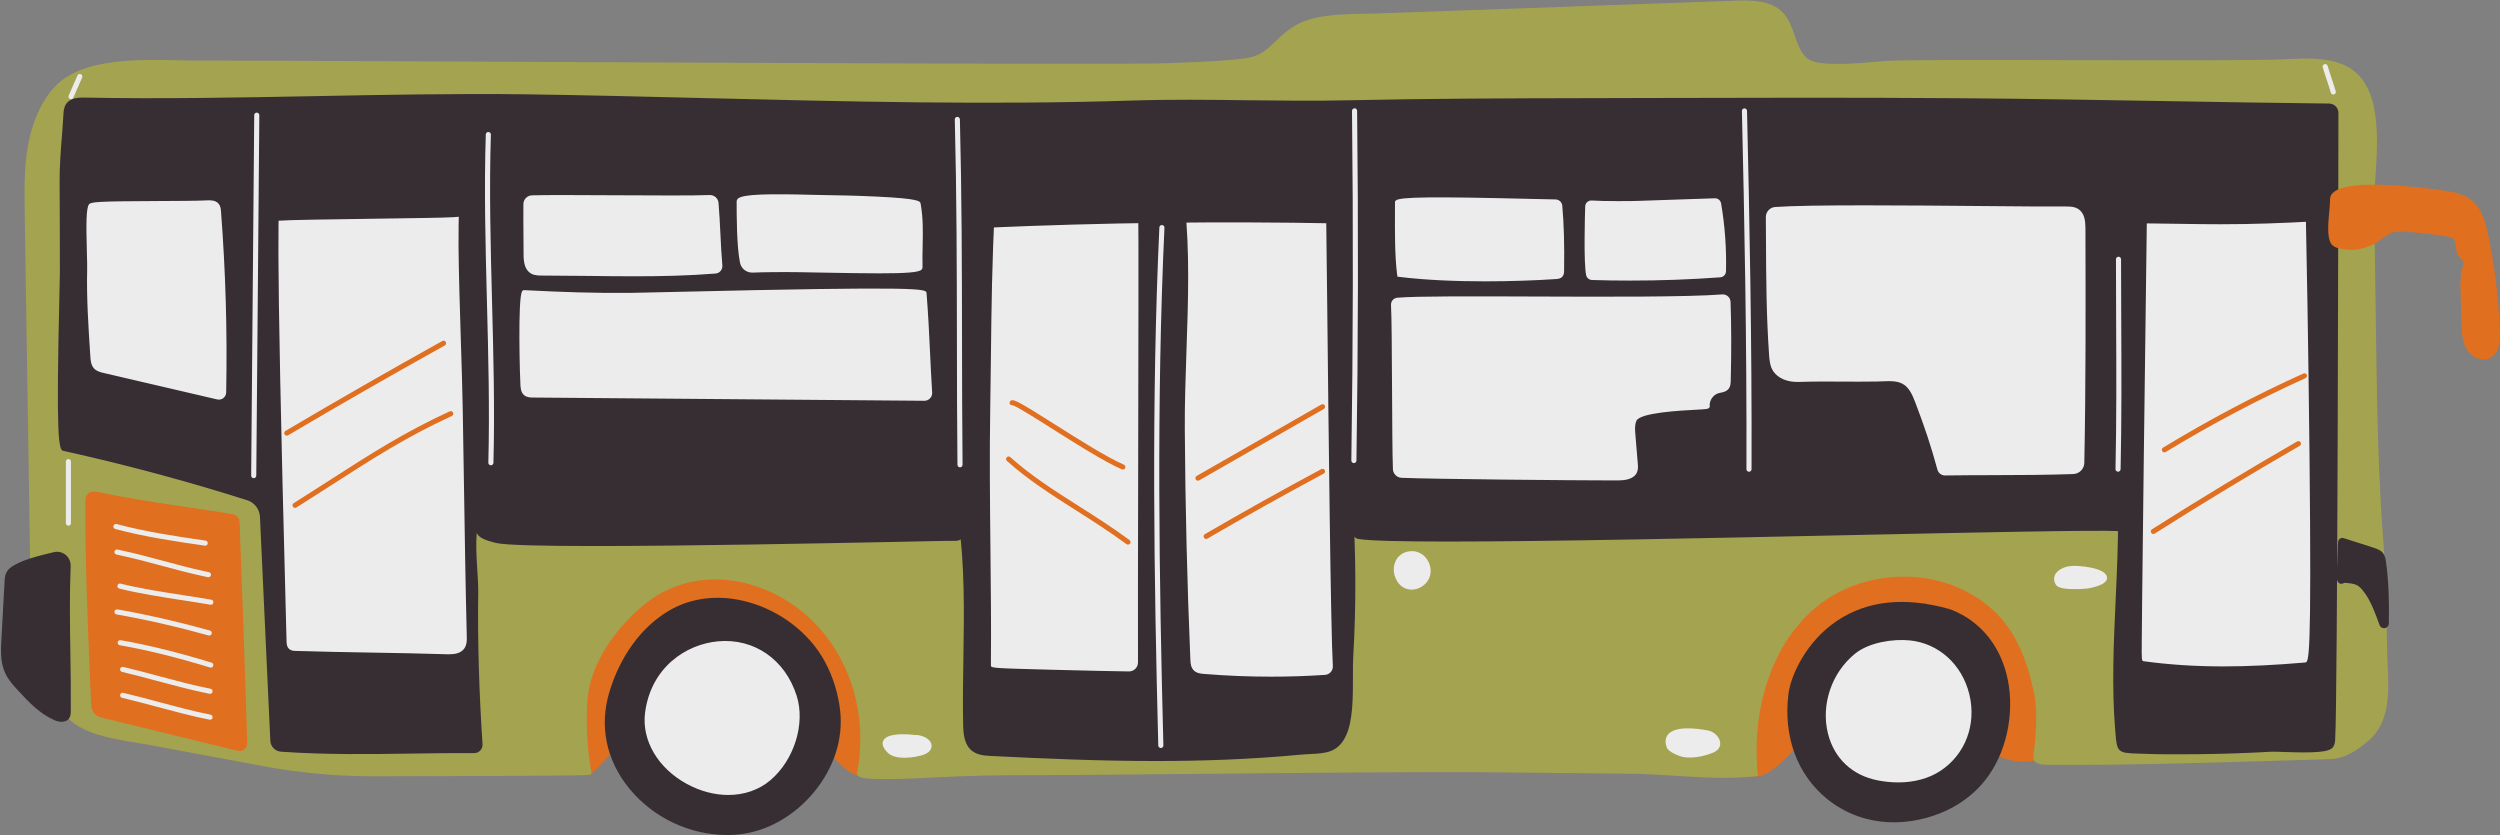
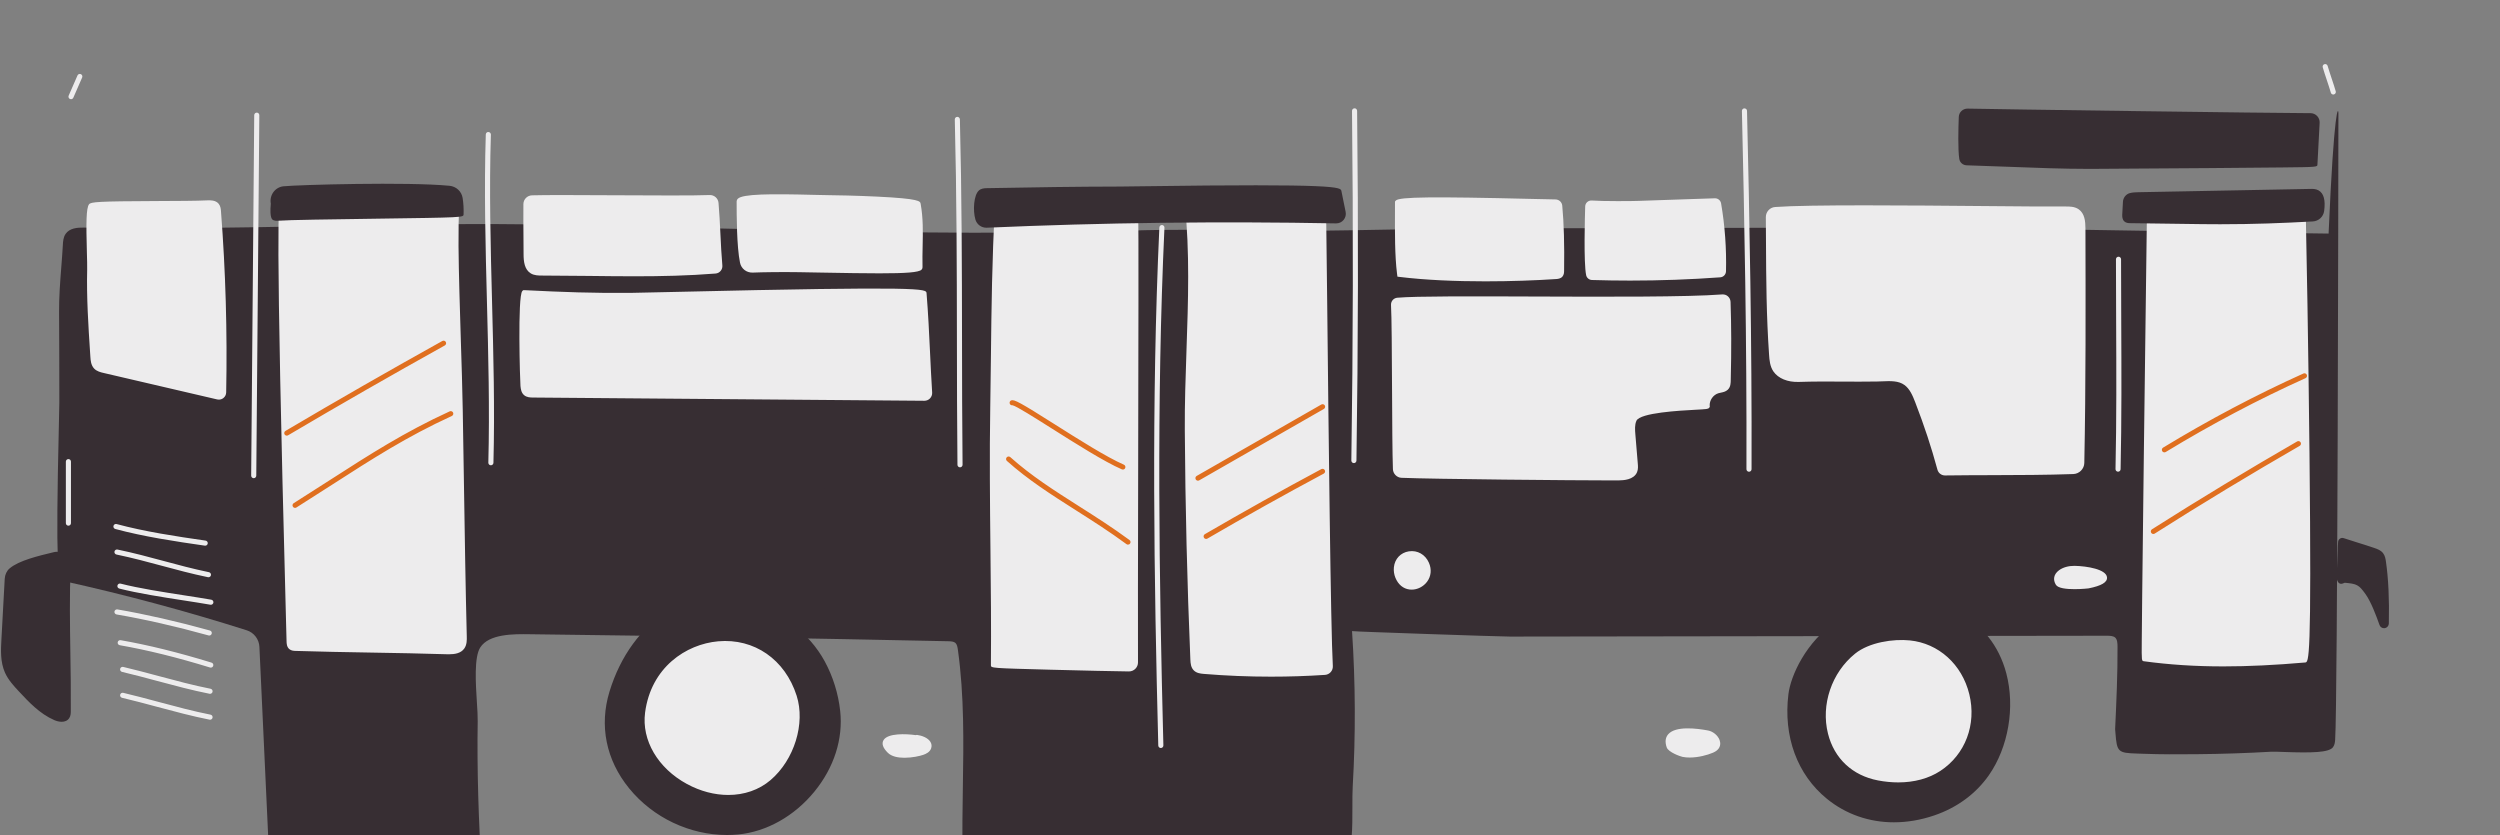
<svg xmlns="http://www.w3.org/2000/svg" fill="#000000" height="163.6" preserveAspectRatio="xMidYMid meet" version="1" viewBox="-0.2 -0.1 489.8 163.6" width="489.8" zoomAndPan="magnify">
  <rect x="-0.2" y="-0.1" width="489.8" height="163.6" fill="#808080" stroke="none" />
  <g id="change1_1">
-     <path d="M174.4,133.119c0.228,3.073-0.208,6.145-0.629,9.114c-0.271,1.901-0.577,4.057-1.666,5.867 c-0.221,0.367-0.416,0.76-0.607,1.144c-0.635,1.272-1.347,2.699-2.888,2.699c-0.153,0-0.313-0.014-0.483-0.044 c-1.978-0.344-3.741-2.227-5.446-4.048c-0.979-1.045-1.904-2.032-2.779-2.626c-1.728-1.172-3.946-1.244-6.463-1.212l-25.792,0.313 c-1.499,0.018-3.198,0.038-4.635,0.652c-1.918,0.82-3.296,2.321-4.755,3.909c-0.857,0.933-1.743,1.897-2.762,2.736 c-0.213,0.177-0.528,0.145-0.704-0.068c-0.134-0.163-0.146-0.385-0.049-0.559l-1.988-1.104c-0.069,0.125-0.186,0.222-0.337,0.251 c-0.724,0.139-1.287,0.053-1.723-0.266c-0.763-0.557-0.892-1.629-1.041-2.87c-0.127-1.06-0.271-2.262-0.856-3.187 c-3.12-4.934-0.227-11.202,2.642-16.111c4.381-7.498,8.919-14.464,16.224-17.309c2.497-0.972,5.158-1.36,7.198-1.589 c9.617-1.079,18.321,0.268,25.17,3.892C168.283,117.071,173.789,124.893,174.4,133.119z M400.329,121.67 c-2.424-3.61-5.937-6.808-10.738-9.776c-5.014-3.101-14.899-7.87-24.752-4.963c-6.458,1.903-11.499,6.708-15.169,10.683 c-5.694,6.165-9.07,11.631-10.626,17.203c-0.796,2.852-2.052,12.285,1.178,15.837c0.842,0.926,1.909,1.392,3.183,1.392 c0.337,0,0.688-0.032,1.054-0.098c3.86-0.69,9.282-8.156,11.434-11.334c3.461-5.108,5.636-10.94,6.287-16.864v0 c0.074-0.685,0.201-1.346,0.617-1.55c0.27-0.131,0.641-0.072,1.066,0.013c7.811,1.55,16.441,3.782,19.994,10.684 c1.208,2.349,1.789,5.27,1.776,8.93l-0.001,0.146c-0.004,0.935-0.008,1.902,0.434,2.79c0.617,1.241,1.862,1.882,3.192,2.48 c5.606,2.527,9.484,2.567,11.851,0.123c0.855-0.883,1.358-1.999,1.736-2.973C405.728,136.979,404.764,128.273,400.329,121.67z" fill="#e06f1f" />
-   </g>
+     </g>
  <g id="change2_1">
-     <path d="M463.48,145.316c-1.54,1.202-3.285,2.566-5.384,3.062c-0.985,0.233-1.979,0.262-2.941,0.288 c-3.243,0.092-6.482,0.188-9.721,0.286c-14.443,0.434-29.38,0.883-44.164,0.792c-1.135-0.007-2.287-0.064-2.827-0.678 c-0.216-0.244-0.308-0.551-0.267-0.886c0.423-3.483,0.904-8.522,0.214-12.049c-2.062-10.516-6.101-16.623-13.506-20.418 c-7.019-3.597-15.744-3.784-23.338-0.5c-5.486,2.372-10.195,6.955-13.259,12.904c-3.512,7.025-4.866,14.663-4.137,23.346 l0.041,0.489l-0.488,0.05c-5.279,0.54-10.601,0.204-15.749-0.119c-2.91-0.184-5.92-0.372-8.895-0.402l-27.615-0.279 c-12.402-0.126-39.376,0.14-61.05,0.352c-13.088,0.129-24.39,0.232-28.099,0.216c-6.198-0.036-12.472,0.098-18.648,0.404 l-0.306,0.017c-4.59,0.256-7.794,0.351-10.04,0.351c-4.837,0-5.222-0.44-5.423-0.671c-0.139-0.159-0.195-0.357-0.157-0.558 c2.628-13.743-3.089-27.405-14.228-33.997c-8.874-5.252-18.974-5.178-26.357,0.191c-5.16,3.753-10.875,10.726-12.014,17.842 c-0.758,4.733-0.249,11.508,0.545,15.799l0.043,0.231l-0.152,0.182c-0.213,0.255-0.236,0.281-20.739,0.37 c-9.918,0.043-21.113,0.067-23.032,0.049c-7.035-0.065-13.6-0.709-20.661-2.024l-22.227-4.14c-0.703-0.131-1.488-0.257-2.327-0.393 c-4.554-0.735-10.79-1.741-13.638-5.072c-1.102-1.289-1.419-2.944-1.725-4.545c-0.123-0.638-0.249-1.298-0.423-1.91 c-0.451-1.585-1.263-3.01-2.121-4.519c-0.837-1.471-1.703-2.992-2.192-4.662c-0.569-1.943-0.601-3.962-0.631-5.914L4.642,41.456 c-0.076-4.88-0.154-9.926,1.014-14.795c0.703-2.931,2.163-7.048,5.126-10.015c5.345-5.351,15.883-5.115,24.351-4.925 c2.014,0.045,3.916,0.088,5.574,0.049c1.408-0.034,20.733,0.058,47.475,0.184c53.013,0.25,133.125,0.629,140.092,0.331 c1.017-0.043,2.039-0.081,3.063-0.119c4.127-0.153,8.395-0.311,12.499-0.848c2.801-0.367,4.254-1.765,5.937-3.383 c1.062-1.022,2.16-2.078,3.699-2.991c3.681-2.181,9.154-2.272,13.553-2.345c0.854-0.014,1.676-0.028,2.448-0.055l70.464-2.512 c3.221-0.113,6.843-0.042,9.128,2.287c1.2,1.222,1.788,2.914,2.356,4.549c0.652,1.878,1.27,3.653,2.725,4.647 c2.156,1.472,9.772,0.793,13.435,0.466c0.923-0.083,1.662-0.148,2.111-0.167c5.308-0.219,20.609-0.177,36.81-0.133 c17.4,0.046,35.396,0.096,41.458-0.187l0.18-0.008c3.54-0.168,7.199-0.338,10.54,0.988c7.781,3.091,7.049,14.086,6.514,22.115 c-0.136,2.029-0.263,3.945-0.241,5.498l0.379,26.851c0.2,14.191,0.449,26.981,1.472,39.801c0.41,5.14,0.494,10.217,0.574,15.126 c0.033,2.018,0.066,4.038,0.121,6.07c0.02,0.72,0.055,1.467,0.09,2.231C467.841,135.566,468.129,141.684,463.48,145.316z" fill="#a4a350" />
-   </g>
+     </g>
  <g id="change3_1">
-     <path d="M457.943,22.027c-0.015,11.838-0.154,115.859-0.638,122.775c-0.03,0.429-0.072,1.016-0.421,1.487 c-0.779,1.056-4.039,1.141-9.772,0.933c-1.011-0.037-1.886-0.067-2.254-0.048c-4.813,0.28-9.753,0.445-14.683,0.489 c-3.536,0.033-7.004,0.05-10.525-0.086l-1.143-0.039c-3.76-0.117-3.958-0.306-4.25-4.037l-0.059-0.734 c-0.684-8.322-0.282-17.042,0.106-25.474c0.245-5.336,0.499-10.854,0.469-16.159c-0.005-0.698-0.043-1.412-0.455-1.791 c-0.368-0.337-1.023-0.361-1.643-0.364l-0.223,0l-116.68,0.167c-0.003,0-0.007,0-0.01,0c-1.082,0-9.069-0.259-16.523-0.516 c-3.812-0.132-7.561-0.266-10.356-0.371c-2.123-0.08-3.36-0.126-4.084-0.188c0.673,10.087,0.719,20.318,0.134,30.415 c-0.066,1.144-0.064,2.516-0.063,3.968c0.005,4.046,0.009,8.631-1.356,11.562c-1.558,3.343-3.954,3.464-6.988,3.616 c-0.671,0.034-1.389,0.07-2.154,0.143c-9.506,0.896-18.922,1.223-28.164,1.223c-11.05,0-21.851-0.468-32.271-0.991 c-1.083-0.054-2.566-0.129-3.671-0.983c-1.558-1.206-1.728-3.319-1.765-5.206c-0.087-4.412-0.018-8.846,0.05-13.133 c0.139-8.812,0.282-17.925-0.969-26.926c-0.079-0.563-0.176-1.092-0.493-1.375c-0.318-0.282-0.854-0.316-1.42-0.328 c-27.116-0.576-54.635-1.037-81.793-1.37l-0.28-0.003c-2.949-0.041-7.888-0.104-9.603,2.601c-1.213,1.913-0.889,7.013-0.652,10.737 c0.093,1.47,0.174,2.739,0.159,3.664c-0.148,9.271,0.142,19.648,0.84,30.009c0.031,0.462-0.126,0.901-0.441,1.236 c-0.313,0.332-0.744,0.537-1.217,0.518c-4.047-0.026-8.192,0.033-12.204,0.092c-8.295,0.121-16.874,0.247-25.625-0.369 c-1.139-0.081-2.038-1.004-2.09-2.147l-2.033-43.869c-0.069-1.491-1.066-2.794-2.48-3.243c-11.814-3.751-23.943-7.008-36.051-9.68 c-0.916-0.202-1.423-2.351-0.76-30.438c0.054-2.264,0.093-3.906,0.092-4.503l-0.001-1.125c-0.006-5.55-0.012-11.101-0.05-16.65 c-0.02-2.878,0.209-5.832,0.43-8.689c0.115-1.487,0.23-2.973,0.312-4.45c0.036-0.656,0.081-1.473,0.548-2.143 c0.783-1.123,2.301-1.238,3.527-1.217c15.182,0.291,30.54-0.004,45.394-0.287c13.37-0.256,27.196-0.521,40.848-0.358 c11.917,0.168,24.062,0.466,35.807,0.755c27.319,0.672,55.567,1.367,83.142,0.473c7.581-0.246,15.234-0.153,22.634-0.064 c6.521,0.078,13.264,0.159,19.956,0.01c15.612-0.349,31.488-0.384,46.841-0.418l12.329-0.031 c19.853-0.053,40.381-0.106,60.574,0.046c13.282,0.1,26.78,0.332,39.835,0.556c10.644,0.183,21.649,0.372,32.466,0.488 C457.126,20.195,457.944,21.022,457.943,22.027z" fill="#372e33" />
+     <path d="M457.943,22.027c-0.015,11.838-0.154,115.859-0.638,122.775c-0.03,0.429-0.072,1.016-0.421,1.487 c-0.779,1.056-4.039,1.141-9.772,0.933c-1.011-0.037-1.886-0.067-2.254-0.048c-4.813,0.28-9.753,0.445-14.683,0.489 c-3.536,0.033-7.004,0.05-10.525-0.086l-1.143-0.039c-3.76-0.117-3.958-0.306-4.25-4.037l-0.059-0.734 c0.245-5.336,0.499-10.854,0.469-16.159c-0.005-0.698-0.043-1.412-0.455-1.791 c-0.368-0.337-1.023-0.361-1.643-0.364l-0.223,0l-116.68,0.167c-0.003,0-0.007,0-0.01,0c-1.082,0-9.069-0.259-16.523-0.516 c-3.812-0.132-7.561-0.266-10.356-0.371c-2.123-0.08-3.36-0.126-4.084-0.188c0.673,10.087,0.719,20.318,0.134,30.415 c-0.066,1.144-0.064,2.516-0.063,3.968c0.005,4.046,0.009,8.631-1.356,11.562c-1.558,3.343-3.954,3.464-6.988,3.616 c-0.671,0.034-1.389,0.07-2.154,0.143c-9.506,0.896-18.922,1.223-28.164,1.223c-11.05,0-21.851-0.468-32.271-0.991 c-1.083-0.054-2.566-0.129-3.671-0.983c-1.558-1.206-1.728-3.319-1.765-5.206c-0.087-4.412-0.018-8.846,0.05-13.133 c0.139-8.812,0.282-17.925-0.969-26.926c-0.079-0.563-0.176-1.092-0.493-1.375c-0.318-0.282-0.854-0.316-1.42-0.328 c-27.116-0.576-54.635-1.037-81.793-1.37l-0.28-0.003c-2.949-0.041-7.888-0.104-9.603,2.601c-1.213,1.913-0.889,7.013-0.652,10.737 c0.093,1.47,0.174,2.739,0.159,3.664c-0.148,9.271,0.142,19.648,0.84,30.009c0.031,0.462-0.126,0.901-0.441,1.236 c-0.313,0.332-0.744,0.537-1.217,0.518c-4.047-0.026-8.192,0.033-12.204,0.092c-8.295,0.121-16.874,0.247-25.625-0.369 c-1.139-0.081-2.038-1.004-2.09-2.147l-2.033-43.869c-0.069-1.491-1.066-2.794-2.48-3.243c-11.814-3.751-23.943-7.008-36.051-9.68 c-0.916-0.202-1.423-2.351-0.76-30.438c0.054-2.264,0.093-3.906,0.092-4.503l-0.001-1.125c-0.006-5.55-0.012-11.101-0.05-16.65 c-0.02-2.878,0.209-5.832,0.43-8.689c0.115-1.487,0.23-2.973,0.312-4.45c0.036-0.656,0.081-1.473,0.548-2.143 c0.783-1.123,2.301-1.238,3.527-1.217c15.182,0.291,30.54-0.004,45.394-0.287c13.37-0.256,27.196-0.521,40.848-0.358 c11.917,0.168,24.062,0.466,35.807,0.755c27.319,0.672,55.567,1.367,83.142,0.473c7.581-0.246,15.234-0.153,22.634-0.064 c6.521,0.078,13.264,0.159,19.956,0.01c15.612-0.349,31.488-0.384,46.841-0.418l12.329-0.031 c19.853-0.053,40.381-0.106,60.574,0.046c13.282,0.1,26.78,0.332,39.835,0.556c10.644,0.183,21.649,0.372,32.466,0.488 C457.126,20.195,457.944,21.022,457.943,22.027z" fill="#372e33" />
  </g>
  <g id="change4_1">
    <path d="M43.095,41.288c0.908,11.761,1.25,23.705,1.018,35.5c-0.009,0.434-0.21,0.836-0.554,1.103 c-0.255,0.199-0.564,0.304-0.88,0.304c-0.109,0-0.219-0.013-0.327-0.038l-22.272-5.19c-0.554-0.129-1.312-0.307-1.834-0.854 c-0.634-0.666-0.697-1.636-0.739-2.279l-0.048-0.737c-0.351-5.375-0.713-10.934-0.58-16.378c0.018-0.702-0.017-1.942-0.057-3.379 c-0.161-5.783-0.139-8.666,0.421-9.412c0.352-0.47,1.708-0.594,13.339-0.639c3.952-0.015,7.685-0.029,9.827-0.133 c0.533-0.025,1.638-0.079,2.246,0.684C43.018,40.294,43.063,40.869,43.095,41.288z M90.702,95.07 c-0.077-4.981-0.154-9.954-0.242-14.888c-0.08-4.48-0.221-8.84-0.357-13.056c-0.099-3.056-0.198-6.13-0.277-9.309L89.8,56.815 c-0.15-5.939-0.292-11.55-0.001-17.347l0.022-0.449l-0.444-0.07c-7.944-1.25-16.764-0.81-25.294-0.383 c-3.114,0.155-6.056,0.302-8.941,0.369l-0.23,0.017l-0.143,0.15c-0.38,0.4-1.089,1.145,1.053,81.809 c0.06,2.258,0.103,3.873,0.122,4.654v0c0.01,0.375,0.027,1.075,0.533,1.503c0.391,0.332,0.896,0.349,1.231,0.359 c4.725,0.154,9.846,0.242,14.798,0.327c4.958,0.085,10.083,0.173,14.809,0.327c0.142,0.005,0.285,0.008,0.428,0.008 c1.159,0,2.352-0.185,3.024-1.134c0.526-0.744,0.502-1.685,0.485-2.373C91.007,114.868,90.852,104.804,90.702,95.07z M102.378,49.722L102.378,49.722c0.005,1.429,0.178,2.992,1.419,3.745c0.697,0.422,1.535,0.413,2.161,0.421 c3.106,0.022,6.157,0.036,9.205,0.072c3.035,0.036,6.01,0.072,8.964,0.072c5.279,0,10.491-0.113,15.86-0.539 c0.391-0.031,0.746-0.212,0.998-0.512c0.253-0.3,0.374-0.681,0.338-1.073c-0.175-1.958-0.281-4.124-0.383-6.218 c-0.099-2.027-0.201-4.123-0.367-6.039c-0.078-0.902-0.856-1.581-1.759-1.538c-2.909,0.127-10.944,0.085-18.714,0.044 c-6.881-0.035-13.379-0.069-16.071,0.013c-0.937,0.029-1.678,0.786-1.687,1.723c-0.02,2.137-0.001,4.478,0.016,6.699 C102.367,47.676,102.375,48.733,102.378,49.722z M147.284,53.307c1.935-0.082,5.654-0.135,9.017-0.082 c1.45,0.023,2.952,0.052,4.466,0.08c4.69,0.088,8.439,0.146,11.354,0.146c5.15,0,7.696-0.184,8.223-0.713 c0.129-0.13,0.199-0.298,0.195-0.471c-0.035-1.452-0.005-2.843,0.023-4.188c0.059-2.789,0.114-5.423-0.389-8.25 c-0.092-0.517-0.179-1.004-8.543-1.412c-4.052-0.198-8.383-0.274-9.354-0.278c-0.604,0.004-1.61-0.026-2.879-0.06 c-8.795-0.233-14.072-0.185-15.031,0.748c-0.202,0.197-0.245,0.409-0.245,0.552c0,2.619,0,8.752,0.659,11.983 C145.019,52.541,146.057,53.356,147.284,53.307z M181.329,57.33c-0.068-0.842-0.113-1.399-49.707-0.228 c-4.252,0.101-7.325,0.173-8.344,0.181c-7.444,0.052-13.019-0.147-20.712-0.535l-0.277,0.012l-0.158,0.166 c-0.958,1.006-0.442,17.782-0.362,18.595c0.065,0.65,0.172,1.324,0.698,1.785c0.536,0.47,1.268,0.475,1.751,0.479l76.686,0.635 c0.004,0,0.008,0,0.012,0c0.413,0,0.812-0.172,1.097-0.473c0.291-0.307,0.441-0.725,0.415-1.146 c-0.173-2.705-0.298-5.359-0.419-7.926C181.835,65.176,181.655,61.351,181.329,57.33z M222.407,39.663 c-0.43-0.451-1.079-0.433-1.431-0.426c-0.666,0.017-1.335,0.029-2.007,0.038c-1.663,0.022-3.346,0.023-5.039,0.025 c-6.259,0.006-12.73,0.013-18.795,1.04l-0.393,0.067l-0.023,0.397c-0.56,9.654-0.671,19.479-0.778,28.982 c-0.038,3.321-0.075,6.642-0.131,9.962c-0.156,9.274-0.058,18.686,0.038,27.788c0.078,7.494,0.159,15.243,0.091,22.679 c-0.007,0.582-0.007,0.582,11.622,0.892c6.387,0.17,12.723,0.311,15.409,0.34c0.007,0,0.014,0,0.021,0 c0.47,0,0.912-0.182,1.245-0.514c0.338-0.337,0.523-0.787,0.52-1.266c-0.034-4.584,0-20.959,0.035-38.295 c0.047-22.965,0.096-46.712,0.011-50.439C222.795,40.605,222.782,40.056,222.407,39.663z M259.631,42.879 c-0.018-0.631-0.27-1.17-0.748-1.602c-2.017-1.819-7.841-1.384-14.008-0.92c-5.157,0.386-11.575,0.867-11.974-0.829l-0.984,0.167 c1.006,9.537,0.667,19.36,0.338,28.861c-0.178,5.144-0.362,10.462-0.329,15.659c0.096,14.912,0.463,30.026,1.09,44.921 c0.032,0.76,0.11,1.549,0.678,2.113c0.528,0.524,1.256,0.625,1.957,0.682c4.372,0.361,8.779,0.541,13.184,0.541 c3.529,0,7.058-0.116,10.565-0.348c0.895-0.06,1.58-0.834,1.528-1.728c-0.416-7.141-0.842-46.766-1.096-70.442 C259.736,50.734,259.664,44.07,259.631,42.879z M273.584,54.103l0.384,0.047c5.12,0.63,11.088,0.87,16.841,0.87 c5.015,0,9.866-0.182,13.85-0.447c0.312-0.021,0.895-0.06,1.26-0.49c0.308-0.363,0.315-0.837,0.32-1.122 c0.08-5.08-0.041-9.378-0.361-12.775c-0.063-0.683-0.634-1.204-1.326-1.212c-0.919-0.011-2.608-0.052-4.741-0.104 c-19.358-0.472-25.801-0.398-26.522,0.305l-0.181,0.208l-0.005,2.096c-0.016,3.82-0.034,8.574,0.4,11.995L273.584,54.103z M311.704,54.758c2.486,0.077,4.98,0.115,7.479,0.115c5.891,0,11.803-0.214,17.65-0.64c0.624-0.045,1.107-0.55,1.124-1.176 c0.11-4.447-0.212-8.924-0.959-13.306c-0.101-0.594-0.635-1.025-1.228-1.002c-1.096,0.04-3.529,0.119-6.124,0.204 c-4.062,0.133-8.264,0.27-8.836,0.303c-0.99,0.056-7.064,0.092-9.135-0.073c-0.333-0.023-0.661,0.084-0.907,0.304 c-0.244,0.218-0.384,0.519-0.395,0.847c-0.059,1.834-0.323,11.102,0.189,13.488C310.677,54.355,311.146,54.741,311.704,54.758z M338.341,57.963c-0.31-0.277-0.709-0.408-1.122-0.38c-6.788,0.527-22.754,0.466-36.846,0.412 c-11.906-0.045-23.155-0.088-26.811,0.236c-0.734,0.064-1.277,0.695-1.235,1.436c0.13,2.272,0.166,9.354,0.2,16.203 c0.032,6.382,0.065,12.98,0.174,15.961c0.033,0.89,0.78,1.644,1.666,1.681c6.171,0.26,33.854,0.513,41.117,0.513 c0.773,0,1.315-0.003,1.575-0.009c0.703-0.016,2.845-0.065,3.479-1.623c0.229-0.564,0.18-1.164,0.139-1.645l-0.476-5.729 c-0.072-0.88-0.155-1.877,0.211-2.685c0.714-1.571,8.548-1.991,11.497-2.149c2.397-0.128,2.524-0.146,2.728-0.377l0.144-0.171 l-0.017-0.21c-0.085-1.076,0.689-2.193,1.728-2.49c0.141-0.041,0.288-0.07,0.435-0.1c0.444-0.091,0.948-0.194,1.352-0.559 c0.603-0.545,0.607-1.36,0.611-2.016l0.004-0.271c0.131-5.414,0.117-10.161-0.044-14.94 C338.835,58.636,338.651,58.239,338.341,57.963z M407.067,40.914c-0.815-0.576-1.858-0.562-2.62-0.557 c-2.934,0.032-8.876-0.021-15.759-0.084c-14.527-0.132-34.417-0.311-41.11,0.185c-1.027,0.076-1.825,0.951-1.816,1.992 c0.014,1.65,0.021,3.263,0.03,4.849c0.039,7.431,0.075,14.449,0.608,22.143c0.065,0.943,0.155,2.234,0.854,3.242 c0.939,1.355,2.777,2.115,4.962,2.044c2.892-0.101,5.612-0.084,8.493-0.067c2.185,0.013,4.439,0.027,6.821-0.014 c0.335-0.006,0.676-0.021,1.019-0.035c1.647-0.07,3.201-0.138,4.379,0.723c1.033,0.755,1.586,2.034,2.107,3.39 c1.795,4.663,3.137,8.734,4.35,13.197c0.181,0.668,0.784,1.129,1.474,1.129c0.007,0,0.014,0,0.021,0 c3.159-0.043,6.252-0.052,9.324-0.06c5.134-0.014,10.441-0.028,15.809-0.215c1.161-0.041,2.124-1.014,2.146-2.17 c0.306-15.168,0.261-31.516,0.222-45.939C408.375,43.196,408.214,41.725,407.067,40.914z M404.447,40.357 C404.447,40.357,404.447,40.357,404.447,40.357C404.447,40.357,404.448,40.357,404.447,40.357L404.447,40.357z M452.275,88.635 c-0.212-20.319-0.61-42.041-0.709-45.872c-0.009-0.316-0.022-0.795-0.311-1.182c-0.266-0.354-0.705-0.583-1.271-0.66 c-7.548-1.028-19.505-1.355-29.073-0.796l-0.464,0.027l-0.007,0.465c-0.081,5.59-0.368,27.67-0.621,48.354 c-0.126,10.342-0.244,20.335-0.323,27.745c-0.039,3.705-0.068,6.763-0.085,8.896c-0.029,3.779-0.029,3.779,0.428,3.841 c4.933,0.673,10.006,1.009,15.58,1.008c4.874,0,10.13-0.256,16.008-0.767C452.14,129.637,452.704,129.592,452.275,88.635z" fill="#edeced" />
  </g>
  <g id="change5_1">
    <path d="M13.587,127.921c0.057,3.695,0.116,7.517,0.084,11.301c-0.003,0.389-0.007,0.92-0.305,1.37 c-0.344,0.522-0.892,0.721-1.481,0.721c-0.48,0-0.989-0.132-1.439-0.325c-2.832-1.216-5.01-3.552-6.932-5.613 c-0.979-1.051-2.09-2.241-2.736-3.684c-0.941-2.103-0.813-4.46-0.699-6.541l0.645-11.844c0.044-0.823,0.396-1.571,0.966-2.051 c1.822-1.538,5.609-2.445,8.653-3.174c0.824-0.196,1.666-0.002,2.317,0.532c0.659,0.542,1.018,1.345,0.982,2.204 C13.411,116.534,13.5,122.323,13.587,127.921z M383.366,119.915l-0.176-0.087c-0.521-0.273-1.084-0.494-1.672-0.658 c-8.557-2.377-15.873-1.596-21.751,2.321c-6.229,4.153-9.141,10.877-9.576,14.384c-1.033,8.306,1.714,15.788,7.538,20.528 c3.738,3.042,8.296,4.605,13.133,4.605c2.583,0,5.247-0.447,7.905-1.353c4.462-1.52,8.16-4.244,10.696-7.878 c3.824-5.48,5.163-13.315,3.41-19.961C391.442,126.388,388.066,122.161,383.366,119.915z M161.372,129.455 c-3.004-5.516-8.637-9.86-15.067-11.621c-5.557-1.521-11.064-0.898-15.509,1.751c-5.328,3.178-9.442,8.793-11.584,15.813 c-2.039,6.677-0.669,13.412,3.855,18.964c4.685,5.748,11.872,9.132,19.159,9.132c0.721,0,1.443-0.033,2.164-0.101 c5.58-0.521,11.04-3.587,14.979-8.412c3.846-4.711,5.636-10.316,5.041-15.785C164.04,135.793,162.99,132.425,161.372,129.455z M188.814,96.864c0.559,0.563,0.478,1.416,0.435,1.874l-0.49,5.214c-0.044,0.468-0.12,1-0.469,1.402l-0.002,0.002 c-0.069,0.079-0.146,0.149-0.229,0.209c-0.42,0.302-0.947,0.305-1.277,0.3c-1.19-0.033-5.598,0.085-11.748,0.207 c-15.173,0.299-40.833,0.806-58.668,0.806c-10.061,0-17.631-0.161-19.427-0.612c-4.052-1.016-4.299-1.674-4.368-6.369 c-0.01-0.64,0.372-2.208,0.566-2.749c0.234-0.649,0.711-2.002,43.862-1.79c22.074,0.106,45.167,0.613,50.306,0.978 C187.727,96.367,188.367,96.413,188.814,96.864z M187.911,105.026L187.911,105.026L187.911,105.026L187.911,105.026z M454.026,37.185c-0.534-0.293-1.131-0.283-1.604-0.273c-6.146,0.109-11.452,0.215-16.755,0.322 c-5.348,0.107-10.69,0.214-16.889,0.324c-0.581,0.011-1.148,0.032-1.696,0.173c-0.756,0.194-1.314,0.897-1.357,1.709l-0.136,2.53 c-0.006,0.32-0.016,0.917,0.411,1.31c0.362,0.333,0.852,0.338,1.144,0.342c2.778,0.032,4.92,0.064,7.062,0.096 s4.286,0.063,7.065,0.096c1.213,0.014,2.386,0.021,3.527,0.021c6.577,0,12.106-0.221,18.131-0.549 c1.14-0.062,2.074-0.928,2.222-2.06C455.433,39.075,455.065,37.753,454.026,37.185z M414.446,95.053L414.446,95.053 c-0.269-0.04-0.54-0.076-0.8-0.077c-8.364-0.025-26.707,0.208-47.949,0.472c-40.897,0.508-96.905,1.202-100.085,0.23 c-0.301-0.094-0.614-0.036-0.854,0.158c-0.252,0.202-0.386,0.525-0.358,0.863c0.178,2.236,0.202,3.467,0.233,5.025 c0.014,0.687,0.028,1.427,0.058,2.332c0.024,0.723,0.562,1.331,1.279,1.446c2.218,0.357,8.599,0.498,17.537,0.498 c19.547,0,51.324-0.676,78.534-1.255c25.624-0.545,47.755-1.016,52.95-0.792c0.446,0.022,0.869-0.138,1.193-0.442 c0.323-0.305,0.505-0.718,0.513-1.163l0.073-4.415c0.009-0.501,0.021-1.188-0.327-1.764C416.079,95.565,415.426,95.2,414.446,95.053 z M467.25,109.901c-0.069-0.472-0.163-1.117-0.562-1.629c-0.451-0.581-1.163-0.824-1.683-1.002 c-1.266-0.435-2.266-0.745-3.276-1.058c-0.855-0.265-1.719-0.533-2.759-0.881c-0.25-0.083-0.521-0.042-0.734,0.105 c-0.216,0.15-0.346,0.386-0.355,0.648c-0.009,0.256-0.02,0.359-0.03,0.463c-0.018,0.165-0.036,0.331-0.047,0.969l-0.204,5.424 l0.002,0.023c0.017,0.312,0.054,0.672,0.278,0.984c0.393,0.541,0.93,0.284,1.106,0.199c0.08-0.039,0.177-0.083,0.204-0.073 c2.352,0.218,2.731,0.357,4.08,2.25c1.056,1.482,2.061,4.149,2.724,6.026c0.137,0.385,0.485,0.628,0.881,0.628 c0.051,0,0.104-0.004,0.155-0.013c0.456-0.073,0.782-0.446,0.792-0.907C467.929,117.337,467.737,113.247,467.25,109.901z M262.609,37.326c-0.155-0.762-0.304-1.479-39.267-0.929c-2.087,0.03-3.581,0.051-4.186,0.052 c-8.578,0.017-16.604,0.139-26.017,0.317c-0.524,0.01-1.122,0.055-1.572,0.469c-0.987,0.91-1.191,3.881-0.666,5.676 c0.28,0.956,1.151,1.604,2.14,1.604c0.033,0,0.067-0.001,0.1-0.002c22.685-0.998,45.702-1.282,68.412-0.846 c0.607,0.004,1.117-0.237,1.485-0.677c0.367-0.441,0.513-1.018,0.398-1.583L262.609,37.326z M87.871,36.298 c-8.183-0.796-29.567-0.195-32.534,0.1c-0.784,0.078-1.503,0.494-1.973,1.141c-0.474,0.651-0.656,1.471-0.507,2.259 c-0.267,2.899,0.282,3.138,0.517,3.241c0.222,0.096,0.45,0.122,0.657,0.122c0.133,0,0.258-0.011,0.367-0.02 c1.786-0.152,10.475-0.274,18.878-0.391c17.323-0.241,17.323-0.241,17.347-0.854c0.043-1.071-0.02-2.154-0.187-3.218 C90.235,37.404,89.181,36.426,87.871,36.298z M454.264,23.958l-0.432,8.162c-0.024,0.51-0.024,0.51-6.849,0.585 c-3.835,0.042-8.984,0.086-14.245,0.128c-10.521,0.082-21.487,0.15-23.27,0.155c-0.147,0-0.296,0-0.444,0 c-5.055,0-10.603-0.213-15.974-0.42c-2.717-0.104-5.395-0.208-7.951-0.281c-0.724-0.021-1.329-0.548-1.438-1.254v0 c-0.284-1.837-0.183-5.941-0.098-8.224c0.033-0.923,0.805-1.639,1.726-1.631c4.343,0.111,60.894,0.893,67.027,0.893 c0.058,0,0.068,0.003,0.161,0c0.494,0,0.954,0.197,1.295,0.556C454.111,22.982,454.29,23.467,454.264,23.958z" fill="#372e33" />
  </g>
  <g id="change1_2">
-     <path d="M487.759,69.995c-0.431,0.237-0.892,0.343-1.354,0.343c-1.315,0-2.644-0.857-3.327-1.991 c-0.902-1.498-0.96-3.338-1.006-4.817l-0.192-6.079c-0.053-1.662-0.108-3.381,0.344-5.061l0.037-0.137 c0.124-0.453,0.242-0.881,0.096-1.185c-0.073-0.151-0.221-0.288-0.392-0.446c-0.151-0.141-0.303-0.284-0.428-0.446 c-0.449-0.583-0.524-1.314-0.592-1.959c-0.064-0.627-0.121-1.169-0.46-1.502c-0.284-0.277-0.759-0.377-1.262-0.464 c-2.639-0.451-5.332-0.764-8.006-0.931c-1.05-0.064-2.063-0.095-2.95,0.246c-0.615,0.237-1.157,0.646-1.731,1.078 c-0.26,0.196-0.521,0.393-0.789,0.574c-2.231,1.508-5.12,2.006-7.729,1.338c-0.505-0.13-1.132-0.35-1.497-0.901 c-0.844-1.283-0.579-4.1-0.366-6.363c0.078-0.829,0.146-1.544,0.142-2.02c-0.003-0.335-0.007-0.794,0.245-1.199 c1.921-3.067,13.964-1.935,20.973-0.985l0.364,0.049c2.004,0.268,4.076,0.545,5.799,1.717c2.172,1.478,2.996,4.171,3.563,6.862 c1.341,6.359,2.128,12.877,2.34,19.373C489.634,66.735,489.503,69.034,487.759,69.995z M46.755,102.725 c-0.017-0.545-0.037-1.223-0.551-1.686c-0.375-0.338-0.862-0.417-1.218-0.474c-2.776-0.447-5.507-0.853-8.216-1.255 c-6.022-0.894-11.71-1.739-17.667-2.984c-0.44-0.093-1.473-0.308-2.115,0.367c-0.458,0.48-0.461,1.174-0.463,1.588 c-0.046,11.627,0.449,23.443,0.928,34.87l0.185,4.434c0.023,0.573,0.056,1.358,0.52,1.971c0.537,0.712,1.458,0.928,2.062,1.068 l26.177,6.384c0.115,0.026,0.23,0.04,0.344,0.04c0.336,0,0.662-0.115,0.927-0.332c0.374-0.306,0.588-0.788,0.573-1.289 c-0.454-14.868-0.94-28.072-1.482-42.562L46.755,102.725z" fill="#e06f1f" />
-   </g>
+     </g>
  <g id="change4_2">
    <path d="M385.627,135.912c1.449,5.924-0.785,11.826-5.691,15.035c-2.261,1.479-5.098,2.241-8.225,2.241 c-1.284,0-2.616-0.128-3.979-0.388c-5.005-0.953-8.574-4.295-9.794-9.167c-1.419-5.667,0.716-11.965,5.312-15.672 c2.777-2.241,7.501-2.916,10.713-2.594C379.622,125.934,384.201,130.072,385.627,135.912z M406.221,110.761 c-1.138-0.009-2.256,0.292-3.042,0.883c-1,0.752-1.22,1.81-0.588,2.829c0.426,0.686,2.107,0.853,3.639,0.853 c1.429,0,2.727-0.145,2.752-0.15c2.56-0.512,3.711-1.199,3.624-2.164C412.465,111.442,408.71,110.806,406.221,110.761z M275.82,107.919c-1.61,0.25-2.76,1.474-2.929,3.117v0c-0.072,0.7,0.032,1.415,0.301,2.066c0.546,1.323,1.525,2.137,2.759,2.293 c0.139,0.018,0.278,0.026,0.419,0.026c1.146,0,2.296-0.578,3.018-1.542c0.8-1.068,0.935-2.425,0.369-3.722 C279.049,108.536,277.505,107.659,275.82,107.919z M334.447,143.017c-2.304-0.435-6.38-0.916-7.814,0.744 c-0.559,0.647-0.656,1.511-0.291,2.567c0.329,0.95,2.641,1.764,3.087,1.856c0.445,0.093,0.921,0.133,1.405,0.133 c1.709,0,3.528-0.499,4.524-0.929c0.39-0.168,0.79-0.374,1.086-0.74c0.4-0.494,0.491-1.12,0.256-1.761 C336.369,143.987,335.42,143.2,334.447,143.017z M179.486,143.888c-0.097-0.013-0.187,0.004-0.268,0.039 c-1.96-0.284-5.438-0.387-6.292,0.939c-0.448,0.698-0.172,1.547,0.822,2.524c0.745,0.732,1.996,0.972,3.258,0.972 c1.499,0,3.014-0.337,3.715-0.586c0.519-0.185,1.239-0.514,1.499-1.239c0.159-0.443,0.114-0.889-0.131-1.288 C181.586,144.427,180.372,144.002,179.486,143.888z M140.497,125.545c-6.289,0.564-13.154,5.102-14.314,13.968 c-0.708,5.41,2.511,10.9,8.203,13.987c2.651,1.438,5.444,2.149,8.096,2.149c3.107,0,6.02-0.978,8.283-2.911 c4.654-3.978,6.852-11.086,5.113-16.535C153.609,129.096,147.576,124.918,140.497,125.545z M39.933,106.805 c0.024,0.003,0.048,0.005,0.071,0.005c0.245,0,0.459-0.18,0.495-0.429c0.039-0.273-0.151-0.527-0.424-0.566 c-5.825-0.832-11.968-1.768-17.43-3.243c-0.267-0.073-0.541,0.085-0.613,0.353c-0.072,0.267,0.086,0.541,0.353,0.613 C27.9,105.027,34.078,105.968,39.933,106.805z M22.819,107.565c-0.271-0.06-0.536,0.117-0.591,0.387 c-0.057,0.271,0.117,0.535,0.387,0.591c3.234,0.675,6.131,1.457,8.932,2.214c2.815,0.76,5.727,1.546,8.989,2.227 c0.034,0.007,0.069,0.011,0.103,0.011c0.232,0,0.44-0.162,0.489-0.398c0.057-0.271-0.117-0.535-0.387-0.591 c-3.234-0.675-6.131-1.457-8.932-2.214C28.993,109.031,26.081,108.245,22.819,107.565z M41.2,117.394 c-1.635-0.286-3.455-0.567-5.345-0.86c-4.126-0.639-8.804-1.363-12.437-2.291c-0.27-0.072-0.54,0.093-0.608,0.361 c-0.068,0.268,0.093,0.54,0.361,0.608c3.679,0.939,8.382,1.667,12.531,2.31c1.883,0.292,3.696,0.572,5.326,0.857 c0.029,0.005,0.058,0.007,0.086,0.007c0.238,0,0.45-0.171,0.492-0.414C41.654,117.701,41.472,117.442,41.2,117.394z M40.797,124.413 c0.219,0,0.42-0.145,0.481-0.366c0.074-0.266-0.082-0.542-0.348-0.616c-6.341-1.761-12.61-3.191-18.129-4.134 c-0.273-0.045-0.53,0.136-0.577,0.409c-0.047,0.272,0.136,0.53,0.409,0.577c5.485,0.938,11.72,2.359,18.029,4.112 C40.707,124.407,40.752,124.413,40.797,124.413z M41.245,129.721c-6.548-2.008-12.373-3.446-17.808-4.397 c-0.273-0.048-0.531,0.135-0.579,0.407s0.134,0.531,0.407,0.579c5.394,0.943,11.179,2.372,17.687,4.368 c0.049,0.015,0.098,0.022,0.146,0.022c0.214,0,0.412-0.138,0.478-0.354C41.658,130.081,41.51,129.802,41.245,129.721z M41.051,134.841c-3.317-0.651-6.819-1.592-10.206-2.5c-2.284-0.613-4.646-1.247-6.903-1.778c-0.269-0.061-0.539,0.103-0.602,0.372 s0.104,0.538,0.372,0.602c2.242,0.527,4.597,1.159,6.874,1.771c3.403,0.913,6.921,1.857,10.272,2.515 c0.032,0.007,0.065,0.01,0.097,0.01c0.234,0,0.443-0.165,0.49-0.403C41.499,135.157,41.322,134.894,41.051,134.841z M41.051,139.916 c-3.317-0.651-6.818-1.592-10.204-2.5c-2.285-0.613-4.647-1.247-6.905-1.778c-0.269-0.067-0.539,0.103-0.602,0.372 c-0.063,0.269,0.104,0.538,0.372,0.601c2.243,0.528,4.598,1.16,6.875,1.771c3.402,0.913,6.92,1.857,10.271,2.515 c0.032,0.007,0.065,0.01,0.097,0.01c0.234,0,0.443-0.165,0.49-0.403C41.499,140.232,41.322,139.969,41.051,139.916z M13.202,89.841 c-0.276,0-0.5,0.224-0.5,0.5v12.053c0,0.276,0.224,0.5,0.5,0.5s0.5-0.224,0.5-0.5V90.341C13.702,90.064,13.478,89.841,13.202,89.841 z M50.111,21.965c-0.001,0-0.003,0-0.004,0c-0.274,0-0.498,0.221-0.5,0.496L49.01,93.084c-0.002,0.276,0.22,0.502,0.496,0.504 c0.001,0,0.003,0,0.004,0c0.274,0,0.498-0.221,0.5-0.496l0.596-70.624C50.609,22.193,50.387,21.967,50.111,21.965z M95.974,26.28 c0.009-0.276-0.208-0.507-0.484-0.516c-0.278-0.031-0.507,0.207-0.515,0.483c-0.345,10.846-0.054,22.018,0.227,32.822 c0.269,10.342,0.547,21.037,0.272,31.477c-0.007,0.276,0.211,0.506,0.487,0.513c0.004,0,0.009,0,0.014,0 c0.27,0,0.492-0.215,0.5-0.487c0.276-10.466-0.003-21.174-0.272-31.529C95.921,48.254,95.63,37.097,95.974,26.28z M187.863,23.278 c-0.007-0.276-0.257-0.487-0.513-0.487c-0.276,0.007-0.494,0.236-0.487,0.513c0.379,15.168,0.396,29.229,0.414,42.827 c0.01,8.073,0.021,16.42,0.107,24.834c0.003,0.274,0.226,0.495,0.5,0.495c0.001,0,0.003,0,0.005,0 c0.276-0.003,0.498-0.229,0.495-0.505c-0.087-8.409-0.098-16.754-0.107-24.824C188.259,52.525,188.242,38.458,187.863,23.278z M265.18,21.119c-0.276,0.003-0.497,0.229-0.494,0.506c0.257,22.715,0.213,45.762-0.131,68.5c-0.004,0.276,0.217,0.503,0.492,0.507 c0.003,0,0.006,0,0.008,0c0.272,0,0.496-0.219,0.5-0.493c0.344-22.747,0.388-45.802,0.131-68.526 C265.683,21.337,265.431,21.093,265.18,21.119z M341.564,21.128c-0.276,0.006-0.494,0.235-0.488,0.512 c0.484,20.781,0.969,45.371,0.888,70.184c-0.001,0.276,0.223,0.5,0.498,0.501c0.001,0,0.001,0,0.002,0 c0.275,0,0.499-0.223,0.5-0.499c0.081-24.825-0.403-49.423-0.888-70.21C342.069,21.341,341.861,21.149,341.564,21.128z M415.358,50.693c0-0.276-0.224-0.5-0.5-0.5s-0.5,0.224-0.5,0.5c0,4.022,0.018,8.035,0.036,12.044 c0.043,9.515,0.087,19.354-0.125,29.067c-0.006,0.276,0.213,0.504,0.489,0.511c0.004,0,0.007,0,0.011,0 c0.271,0,0.494-0.217,0.5-0.489c0.212-9.725,0.168-19.571,0.125-29.093C415.375,58.725,415.358,54.713,415.358,50.693z M227.463,43.987c-0.268-0.014-0.51,0.201-0.522,0.477c-1.589,34.422-1.04,69.126-0.211,101.501c0.007,0.271,0.229,0.487,0.5,0.487 c0.004,0,0.009,0,0.013,0c0.276-0.007,0.494-0.236,0.487-0.513c-0.829-32.356-1.377-67.039,0.21-101.43 C227.953,44.233,227.739,43.999,227.463,43.987z M457.417,17.781c-0.202-0.714-0.501-1.61-0.799-2.506 c-0.294-0.881-0.587-1.762-0.787-2.463c-0.076-0.265-0.351-0.423-0.617-0.344c-0.266,0.076-0.42,0.352-0.344,0.618 c0.202,0.714,0.501,1.61,0.799,2.506c0.294,0.881,0.587,1.762,0.787,2.463c0.062,0.22,0.263,0.363,0.48,0.363 c0.045,0,0.091-0.006,0.137-0.019C457.339,18.323,457.494,18.047,457.417,17.781z M15.639,14.426 c-0.252-0.111-0.547,0.005-0.658,0.258l-1.727,3.952c-0.111,0.253,0.005,0.548,0.258,0.658c0.065,0.029,0.133,0.042,0.2,0.042 c0.193,0,0.376-0.112,0.458-0.3l1.727-3.952C16.008,14.832,15.892,14.537,15.639,14.426z" fill="#edeced" />
  </g>
  <g id="change1_3">
    <path d="M86.948,67.58c-10.262,5.706-20.593,11.629-30.707,17.604c-0.08,0.047-0.167,0.069-0.254,0.069 c-0.171,0-0.338-0.088-0.431-0.246c-0.14-0.238-0.062-0.544,0.176-0.685c10.122-5.979,20.46-11.906,30.729-17.616 c0.242-0.135,0.546-0.047,0.68,0.194C87.276,67.142,87.189,67.446,86.948,67.58z M87.904,80.492 c-8.861,4.062-15.691,8.456-23.6,13.544c-2.201,1.416-4.499,2.894-6.963,4.445c-0.234,0.147-0.304,0.456-0.157,0.689 c0.095,0.151,0.258,0.234,0.424,0.234c0.091,0,0.183-0.025,0.266-0.077c2.468-1.553,4.768-3.033,6.972-4.451 c7.877-5.067,14.68-9.444,23.476-13.476c0.251-0.115,0.361-0.412,0.246-0.663C88.453,80.488,88.159,80.378,87.904,80.492z M258.677,79.152l-24.42,13.99c-0.24,0.138-0.323,0.443-0.186,0.683c0.093,0.161,0.261,0.251,0.435,0.251 c0.084,0,0.17-0.021,0.248-0.066l24.421-13.99c0.239-0.138,0.322-0.443,0.185-0.683C259.222,79.097,258.916,79.017,258.677,79.152z M258.677,91.809c-7.655,4.097-15.334,8.385-22.822,12.746c-0.239,0.139-0.319,0.445-0.181,0.684c0.093,0.16,0.26,0.249,0.433,0.249 c0.085,0,0.172-0.022,0.251-0.068c7.478-4.355,15.146-8.638,22.792-12.729c0.243-0.13,0.335-0.433,0.204-0.677 C259.223,91.769,258.919,91.679,258.677,91.809z M198.18,79.302c0.707,0.133,4.397,2.468,7.659,4.531 c4.613,2.918,10.353,6.55,13.754,8.024c0.064,0.028,0.132,0.041,0.199,0.041c0.193,0,0.377-0.113,0.459-0.301 c0.109-0.253-0.007-0.548-0.26-0.658c-3.33-1.443-9.034-5.051-13.617-7.951c-6.689-4.232-7.873-4.876-8.463-4.644 c-0.256,0.104-0.38,0.395-0.277,0.651C197.723,79.217,197.952,79.341,198.18,79.302z M211.18,99.066 c-4.8-3.05-9.333-5.932-13.439-9.604c-0.207-0.185-0.521-0.167-0.706,0.039c-0.184,0.206-0.167,0.522,0.039,0.706 c4.168,3.728,8.735,6.63,13.57,9.703c3.221,2.047,6.552,4.164,9.853,6.597c0.089,0.066,0.193,0.098,0.296,0.098 c0.153,0,0.305-0.07,0.403-0.203c0.164-0.223,0.117-0.536-0.105-0.699C217.761,103.249,214.415,101.122,211.18,99.066z M451.748,73.327c-0.115-0.252-0.412-0.362-0.661-0.25c-9.238,4.161-18.489,9.047-27.496,14.521 c-0.236,0.144-0.311,0.451-0.168,0.687c0.095,0.155,0.26,0.24,0.428,0.24c0.089,0,0.179-0.023,0.26-0.073 c8.972-5.454,18.186-10.32,27.387-14.464C451.749,73.875,451.862,73.579,451.748,73.327z M449.857,86.386 c-9.558,5.506-19.126,11.296-28.438,17.209c-0.233,0.148-0.303,0.457-0.154,0.69c0.095,0.15,0.257,0.232,0.422,0.232 c0.092,0,0.185-0.025,0.268-0.078c9.301-5.905,18.857-11.688,28.403-17.187c0.239-0.138,0.321-0.443,0.184-0.683 C450.402,86.33,450.097,86.248,449.857,86.386z" fill="#e06f1f" />
  </g>
</svg>